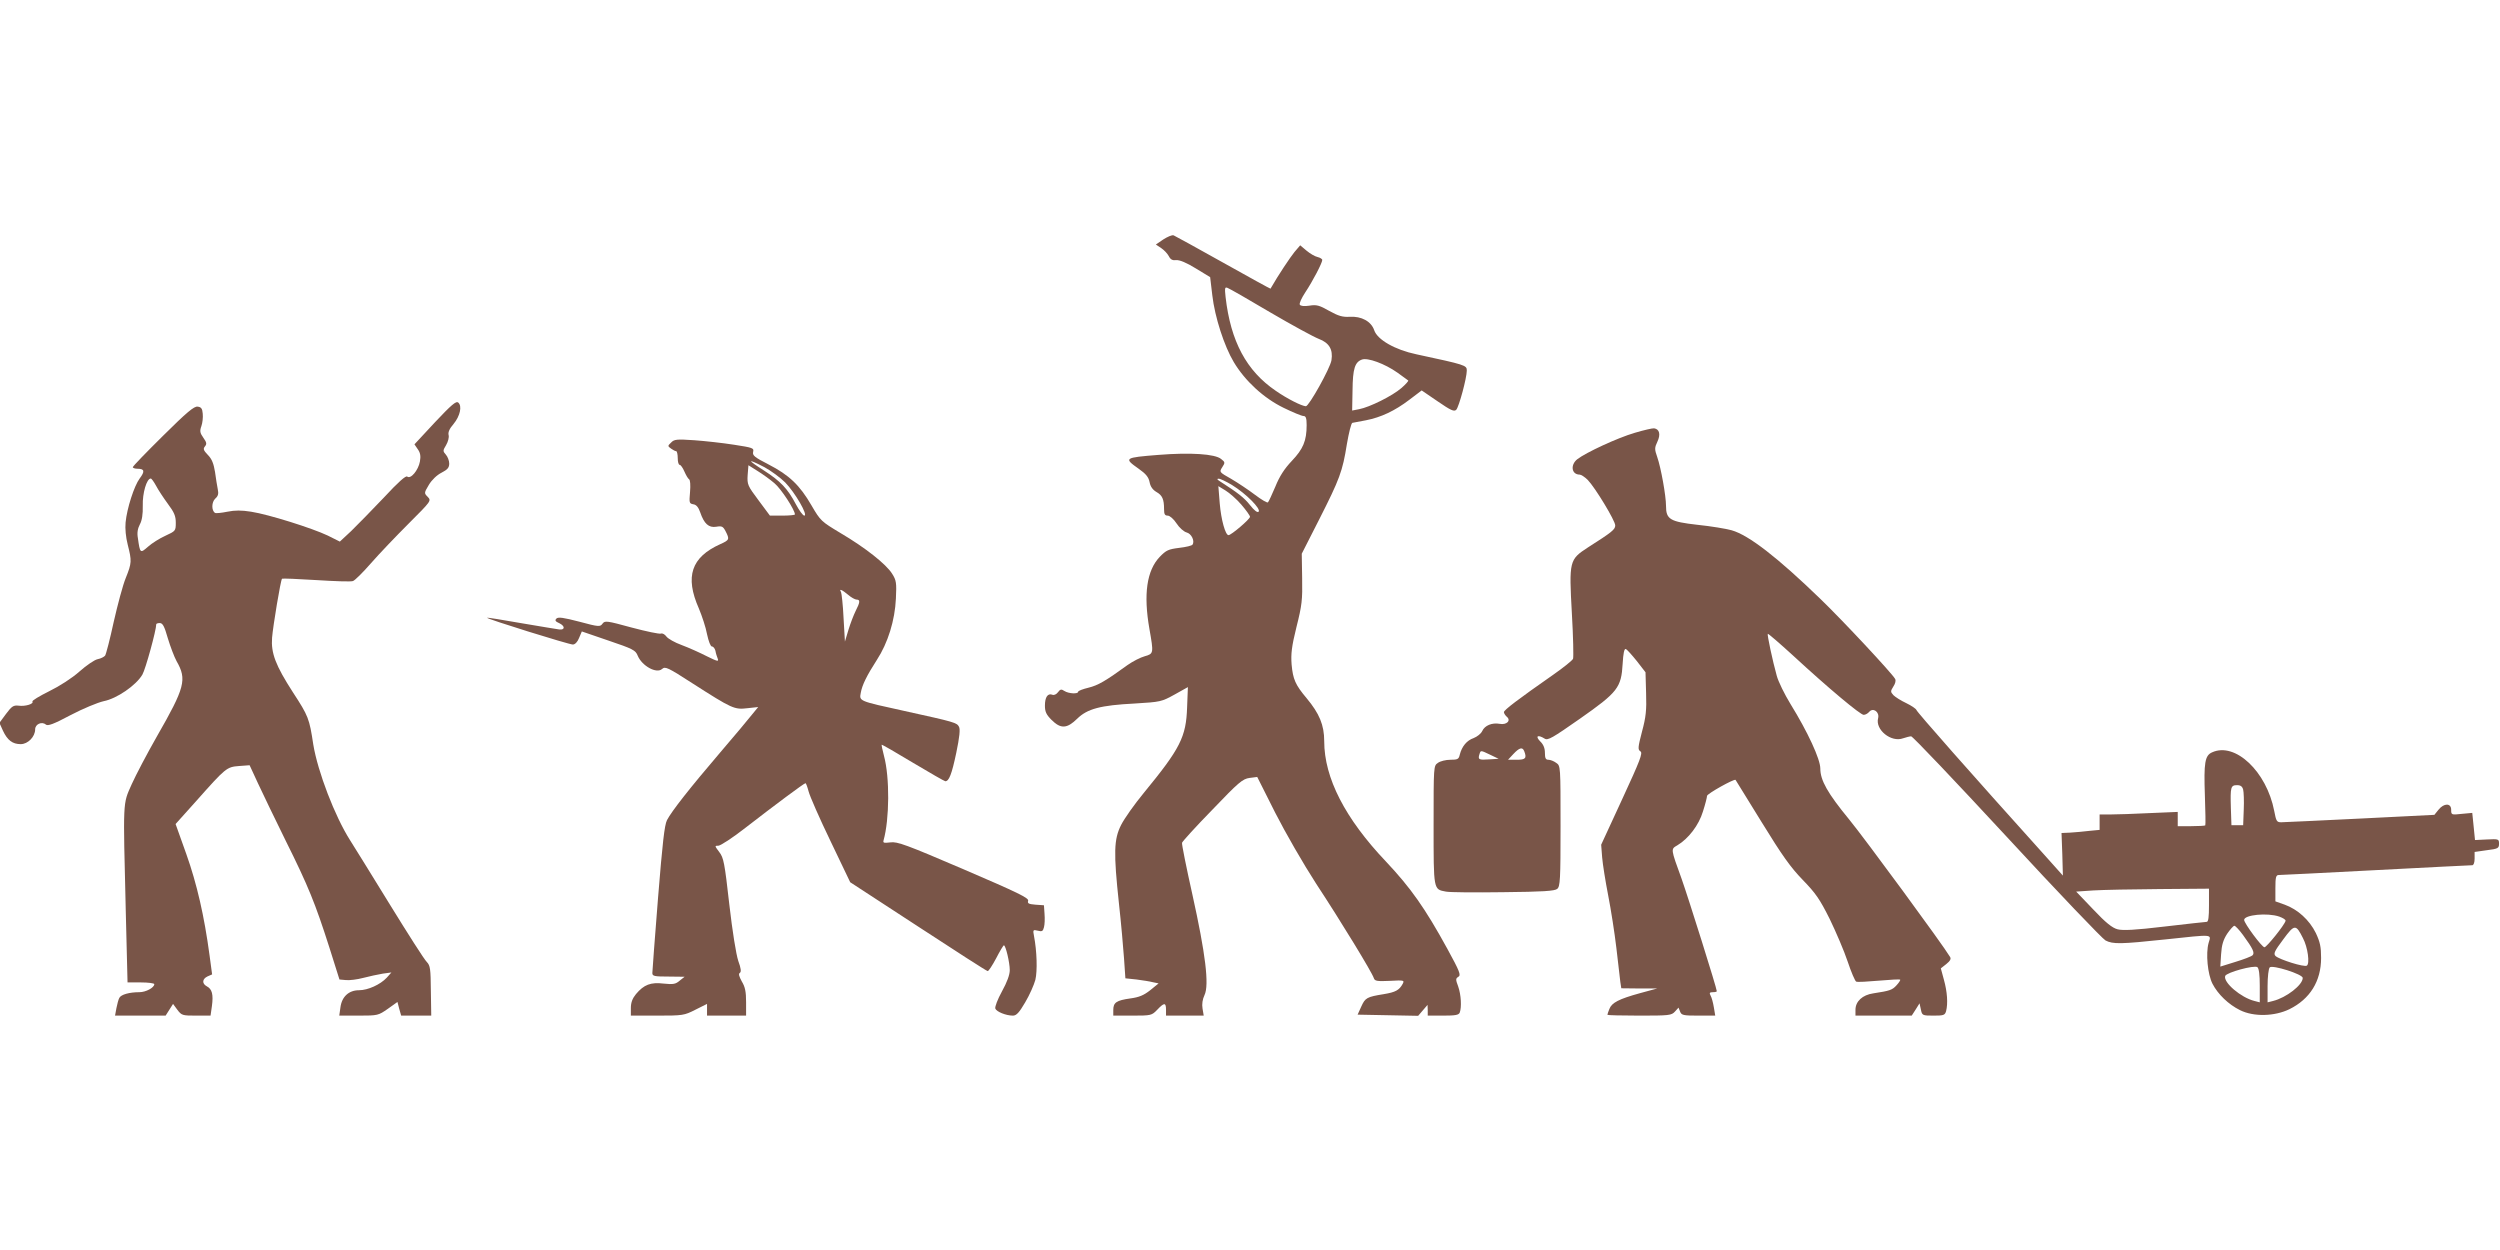
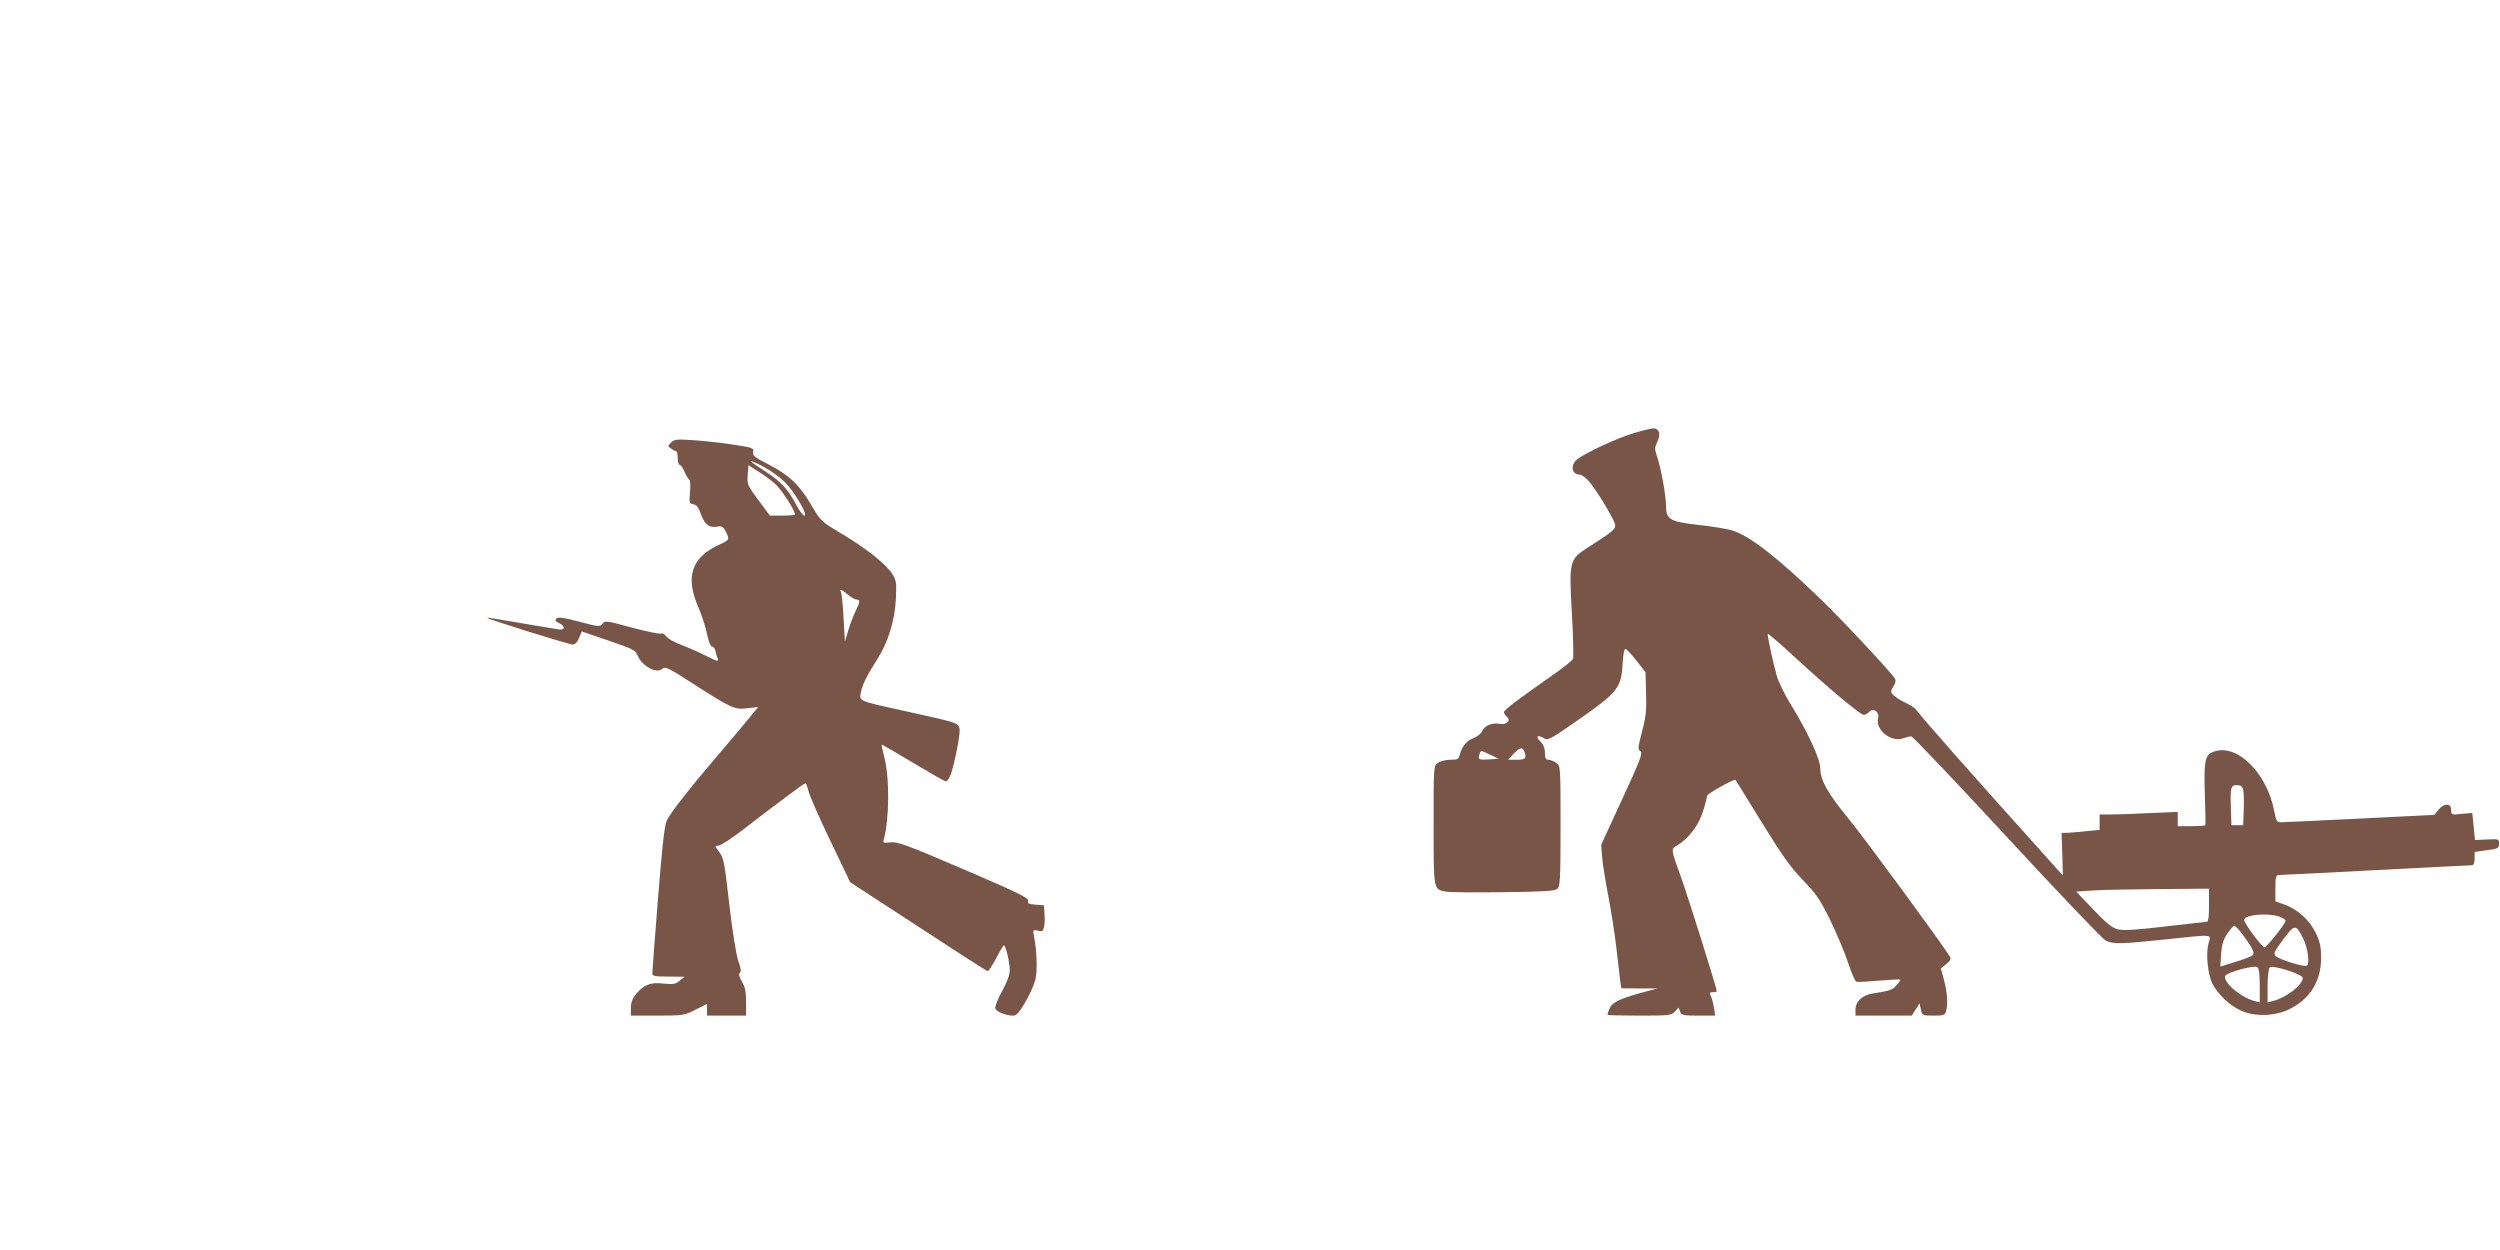
<svg xmlns="http://www.w3.org/2000/svg" version="1.0" width="1280pt" height="640pt" viewBox="0 0 1280 640" preserveAspectRatio="xMidYMid meet">
  <g transform="translate(0,640) scale(0.1,-0.1)" fill="#795548" stroke="none">
-     <path d="M5956 5174 l-38 -26 27 -18 c15 -10 32 -28 39 -41 9 -18 19 -23 38 -21 17 2 53 -13 100 -42 l74 -45 11 -93 c13 -112 61 -260 110 -342 58 -97 154 -185 255 -234 47 -23 93 -42 102 -42 12 0 16 -11 16 -47 0 -80 -18 -122 -76 -183 -38 -40 -63 -79 -84 -131 -17 -40 -34 -77 -38 -81 -4 -4 -34 14 -67 39 -33 25 -87 61 -121 81 -62 35 -62 35 -46 60 15 23 15 26 -6 42 -31 26 -158 34 -320 21 -176 -14 -180 -16 -102 -71 37 -26 51 -43 56 -69 4 -22 16 -39 35 -50 30 -17 39 -37 39 -88 0 -26 4 -33 19 -33 10 0 30 -17 45 -40 14 -22 37 -42 51 -46 25 -6 43 -43 31 -62 -3 -6 -34 -13 -68 -17 -56 -7 -67 -12 -100 -46 -67 -70 -84 -192 -53 -369 22 -125 22 -127 -24 -140 -22 -6 -61 -26 -88 -45 -113 -82 -151 -104 -200 -116 -29 -7 -53 -16 -53 -21 0 -12 -48 -10 -70 4 -16 11 -22 9 -33 -6 -8 -11 -21 -17 -29 -13 -24 9 -38 -13 -38 -56 0 -31 7 -46 34 -73 47 -47 79 -45 131 6 52 51 119 69 295 78 132 8 137 9 204 46 l68 38 -4 -103 c-5 -153 -35 -211 -222 -439 -48 -58 -100 -132 -116 -164 -37 -73 -39 -141 -11 -402 11 -99 22 -225 26 -281 l7 -102 57 -6 c31 -4 69 -10 84 -14 l29 -6 -43 -35 c-33 -26 -57 -36 -102 -42 -71 -10 -87 -21 -87 -59 l0 -29 98 0 c96 0 99 1 127 30 36 38 45 38 45 0 l0 -30 96 0 97 0 -6 36 c-4 23 0 48 10 69 25 52 5 213 -62 515 -31 139 -55 258 -53 265 2 7 71 83 155 169 136 142 155 158 191 163 l39 5 92 -183 c53 -104 144 -262 210 -364 127 -193 286 -454 295 -483 5 -15 16 -17 82 -14 73 4 75 3 66 -15 -18 -33 -37 -43 -97 -53 -87 -14 -95 -19 -115 -63 l-19 -42 155 -3 155 -3 24 28 24 28 1 -27 0 -28 79 0 c63 0 80 3 85 16 10 27 7 90 -8 133 -14 37 -13 41 1 50 14 8 7 27 -56 142 -115 210 -188 313 -315 448 -209 220 -316 428 -316 616 0 83 -25 142 -90 220 -58 69 -70 97 -77 173 -4 54 0 91 25 192 28 111 31 139 29 250 l-2 125 89 175 c105 207 120 247 142 386 10 58 22 107 28 109 6 1 37 7 69 13 77 15 148 48 224 106 l62 47 82 -56 c67 -46 84 -54 95 -43 14 15 54 163 54 201 0 27 -7 29 -258 83 -110 23 -200 75 -216 123 -15 45 -65 73 -126 69 -36 -2 -57 4 -104 30 -51 29 -65 33 -102 27 -26 -4 -45 -2 -49 5 -4 6 9 34 28 63 38 57 87 151 87 166 0 5 -11 12 -24 15 -14 3 -39 18 -57 33 l-32 27 -29 -34 c-22 -27 -83 -118 -123 -188 -1 -1 -110 59 -242 133 -132 74 -247 137 -254 140 -8 3 -31 -7 -53 -21z m547 -373 c111 -65 223 -126 249 -136 53 -20 74 -54 65 -110 -7 -41 -115 -235 -131 -235 -21 1 -95 38 -154 79 -150 102 -231 253 -257 480 -5 46 -4 53 10 47 9 -3 107 -59 218 -125z m652 -309 c28 -20 52 -38 55 -40 3 -2 -13 -20 -35 -39 -46 -40 -163 -98 -216 -108 l-36 -7 2 104 c1 110 12 144 48 157 29 11 117 -21 182 -67z m-846 -576 c70 -43 149 -122 135 -136 -6 -6 -22 6 -44 34 -30 38 -61 62 -156 123 -13 8 -14 12 -5 12 7 1 39 -14 70 -33z m46 -99 c25 -29 45 -57 45 -63 0 -12 -96 -94 -110 -94 -16 0 -38 79 -45 163 l-7 88 36 -22 c20 -12 57 -44 81 -72z" />
-     <path d="M2227 4238 l-105 -113 17 -25 c13 -18 16 -35 11 -63 -8 -44 -47 -92 -65 -77 -7 6 -45 -27 -120 -108 -61 -64 -136 -141 -167 -171 l-58 -54 -62 31 c-80 38 -302 108 -392 122 -50 8 -83 8 -122 0 -30 -6 -58 -9 -63 -6 -19 12 -18 55 1 73 15 13 18 25 13 48 -3 16 -10 56 -14 88 -7 43 -16 67 -37 88 -22 23 -25 31 -15 43 11 13 9 21 -8 45 -17 24 -19 34 -10 59 6 17 9 45 7 64 -2 26 -8 34 -26 36 -18 3 -56 -29 -177 -149 -85 -84 -155 -156 -155 -161 0 -4 11 -8 24 -8 36 0 39 -13 11 -50 -28 -38 -65 -152 -72 -225 -3 -31 1 -75 11 -114 21 -83 21 -93 -10 -170 -15 -36 -42 -138 -62 -226 -19 -88 -39 -165 -44 -172 -5 -6 -22 -15 -38 -18 -16 -3 -58 -32 -93 -63 -38 -34 -102 -75 -155 -101 -50 -25 -89 -48 -86 -53 8 -12 -37 -26 -71 -21 -26 3 -35 -3 -64 -42 l-34 -46 18 -40 c23 -49 49 -69 91 -69 37 0 74 38 74 76 0 26 34 42 55 24 10 -8 39 2 127 49 63 33 138 64 169 71 67 13 166 81 198 136 16 27 71 227 71 258 0 3 8 6 18 6 15 0 24 -17 41 -77 13 -43 33 -96 45 -118 54 -94 43 -135 -101 -386 -49 -86 -107 -196 -129 -245 -46 -104 -44 -73 -30 -652 l9 -362 68 0 c38 0 69 -4 69 -9 0 -18 -44 -41 -76 -41 -52 0 -94 -12 -103 -29 -5 -9 -11 -33 -15 -53 l-7 -38 130 0 129 0 19 30 19 30 22 -30 c22 -29 26 -30 96 -30 l74 0 7 49 c8 59 1 87 -26 101 -26 14 -24 38 4 51 l23 10 -13 97 c-27 202 -65 367 -119 519 l-55 154 105 117 c152 171 156 175 220 180 l54 4 43 -93 c24 -52 88 -184 142 -294 116 -233 151 -320 223 -545 l52 -165 33 -3 c18 -2 58 3 88 11 31 8 76 18 101 22 l44 6 -24 -27 c-33 -35 -96 -64 -142 -64 -52 0 -88 -33 -95 -88 l-6 -42 100 0 c98 0 100 1 149 35 l49 35 9 -35 10 -35 77 0 77 0 -2 127 c-1 113 -3 129 -21 148 -12 11 -96 143 -189 294 -92 150 -184 298 -203 328 -79 124 -166 352 -189 491 -20 133 -25 146 -104 267 -89 138 -113 201 -107 280 5 61 44 296 51 302 2 2 81 -1 175 -7 94 -6 179 -9 188 -5 10 3 52 45 93 92 41 47 128 138 192 202 116 116 117 117 98 137 -19 19 -19 20 6 62 15 25 41 50 65 62 31 16 39 26 39 47 0 14 -8 35 -17 45 -16 18 -16 21 1 49 10 17 16 40 13 51 -4 14 4 33 25 57 34 41 45 93 24 110 -11 9 -35 -12 -119 -101z m-1428 -325 c11 -21 38 -62 60 -92 33 -44 41 -63 41 -97 0 -42 -1 -43 -53 -67 -29 -13 -69 -38 -89 -56 -40 -35 -41 -35 -52 44 -5 27 -1 49 10 70 11 20 16 52 15 96 -2 64 20 139 41 139 4 0 16 -17 27 -37z" />
    <path d="M8370 4184 c-89 -26 -250 -101 -294 -135 -37 -29 -30 -79 12 -79 7 0 26 -12 41 -27 38 -39 141 -209 141 -233 0 -21 -16 -34 -140 -113 -95 -62 -97 -68 -82 -338 7 -120 9 -224 6 -232 -3 -8 -49 -45 -102 -82 -182 -127 -251 -180 -252 -191 0 -6 7 -17 15 -24 23 -19 -1 -43 -37 -36 -38 7 -76 -8 -89 -37 -6 -13 -26 -29 -44 -36 -35 -12 -60 -42 -71 -85 -5 -23 -11 -26 -48 -26 -23 0 -52 -7 -64 -16 -22 -15 -22 -16 -22 -319 0 -335 -1 -328 63 -340 18 -4 149 -5 293 -3 203 2 265 6 277 17 15 12 17 47 17 322 0 307 0 308 -22 323 -12 9 -30 16 -40 16 -14 0 -18 8 -18 35 0 25 -8 44 -25 60 -26 27 -11 35 24 13 16 -10 40 4 180 102 194 136 212 159 219 282 3 52 8 78 16 75 6 -2 31 -30 56 -61 l45 -58 3 -107 c3 -87 -1 -123 -21 -197 -21 -81 -22 -92 -8 -101 13 -8 -1 -45 -93 -244 l-108 -234 5 -65 c3 -36 17 -123 31 -195 14 -71 33 -193 42 -270 9 -77 18 -155 20 -172 l5 -33 92 -1 92 0 -88 -24 c-109 -30 -145 -49 -157 -81 -6 -14 -10 -27 -10 -30 0 -2 74 -4 163 -4 153 0 165 1 183 21 l18 20 8 -20 c7 -19 16 -21 94 -21 l86 0 -7 42 c-4 24 -11 51 -17 61 -7 13 -5 17 12 17 11 0 20 2 20 5 0 15 -145 476 -180 575 -57 157 -56 152 -22 172 57 34 110 103 131 173 12 37 21 73 21 80 0 11 140 89 146 82 1 -1 61 -99 134 -217 105 -171 148 -231 210 -295 66 -68 87 -98 138 -200 32 -66 74 -164 92 -218 18 -54 38 -101 44 -103 7 -3 59 0 116 5 58 5 106 8 109 5 2 -2 -6 -15 -19 -29 -22 -24 -34 -28 -119 -41 -55 -8 -91 -41 -91 -84 l0 -30 144 0 144 0 20 31 20 32 7 -32 c6 -30 8 -31 65 -31 51 0 58 2 64 23 10 39 6 99 -11 160 l-16 59 28 22 c20 16 26 27 19 37 -36 61 -438 608 -516 703 -111 135 -148 201 -148 261 0 48 -64 187 -153 331 -30 49 -62 114 -70 144 -21 75 -50 211 -46 215 2 2 60 -48 129 -111 182 -168 345 -304 362 -304 9 0 21 7 28 15 20 24 54 0 46 -32 -16 -59 67 -126 128 -103 15 5 34 10 41 10 8 0 228 -232 490 -515 262 -284 490 -522 505 -530 38 -20 78 -19 305 5 254 27 236 28 223 -18 -15 -54 -5 -160 20 -209 28 -54 82 -106 141 -135 70 -35 177 -32 253 5 105 52 162 143 162 262 0 57 -5 81 -27 128 -33 67 -93 121 -159 145 l-48 17 0 67 c0 58 3 68 18 68 9 0 233 11 497 25 264 14 486 25 493 25 7 0 12 14 12 34 l0 34 63 9 c57 7 62 10 62 33 0 24 -2 25 -61 22 l-62 -3 -7 70 -7 69 -54 -5 c-53 -6 -54 -5 -54 21 0 35 -37 35 -65 0 l-21 -26 -379 -19 c-209 -10 -391 -19 -405 -19 -23 0 -26 5 -36 58 -39 202 -200 354 -318 300 -37 -16 -43 -53 -37 -221 3 -82 4 -151 2 -153 -2 -2 -35 -4 -73 -4 l-68 0 0 37 0 36 -142 -6 c-79 -4 -169 -7 -200 -7 l-58 0 0 -39 0 -40 -52 -5 c-29 -4 -73 -7 -98 -9 l-45 -2 4 -109 3 -109 -93 104 c-381 423 -654 733 -657 744 -2 6 -25 22 -52 35 -28 13 -57 32 -66 41 -15 17 -15 20 0 44 10 15 14 31 9 39 -16 29 -268 299 -381 408 -221 214 -368 328 -456 353 -28 8 -107 21 -175 28 -141 16 -161 28 -161 97 0 51 -26 196 -45 250 -14 40 -14 47 1 79 17 36 11 64 -17 68 -8 1 -52 -9 -99 -23z m-566 -1630 c14 -36 7 -44 -38 -44 l-45 0 27 29 c31 33 47 38 56 15z m-179 -42 c-54 -4 -59 -1 -50 27 6 20 6 20 52 -2 l46 -22 -48 -3z m3860 -155 c3 -12 5 -58 3 -102 l-3 -80 -30 0 -30 0 -3 89 c-3 106 -1 116 32 116 18 0 27 -7 31 -23z m-175 -592 c0 -61 -3 -85 -12 -85 -7 0 -104 -11 -216 -24 -151 -18 -213 -21 -240 -14 -27 7 -60 33 -124 101 l-88 92 88 6 c48 3 201 6 340 7 l252 2 0 -85z m360 -58 c19 -7 34 -16 32 -22 -5 -21 -97 -135 -108 -135 -13 0 -104 123 -104 140 0 26 119 38 180 17z m-186 -94 c52 -71 61 -92 49 -104 -6 -6 -45 -21 -88 -34 l-77 -24 4 63 c3 48 11 74 31 105 15 22 32 41 37 41 5 0 25 -21 44 -47z m307 -16 c25 -47 36 -131 20 -141 -14 -9 -140 31 -160 49 -12 12 -6 25 39 85 58 79 65 79 101 7z m-221 -244 l0 -85 -27 7 c-69 17 -161 95 -150 128 6 18 149 57 165 45 8 -7 12 -39 12 -95z m220 40 c0 -36 -84 -101 -152 -118 l-28 -7 0 84 c0 47 5 89 11 95 14 14 169 -35 169 -54z" />
    <path d="M3436 4134 c-18 -17 -18 -18 0 -31 10 -7 21 -13 26 -13 4 0 8 -16 8 -35 0 -19 4 -35 10 -35 5 0 16 -15 24 -34 8 -18 18 -36 24 -40 6 -3 8 -30 5 -65 -5 -56 -4 -59 17 -63 15 -2 26 -15 35 -41 20 -59 44 -80 82 -74 29 5 35 2 48 -23 21 -41 20 -45 -27 -66 -149 -67 -182 -166 -110 -329 16 -38 36 -98 42 -132 8 -37 18 -63 25 -63 7 0 15 -10 18 -22 2 -13 8 -31 12 -41 6 -16 -3 -13 -56 13 -35 18 -93 44 -128 57 -36 13 -71 33 -79 44 -8 11 -20 18 -28 15 -8 -3 -75 11 -150 31 -128 35 -137 36 -149 20 -12 -17 -19 -17 -119 10 -81 21 -108 25 -117 16 -9 -9 -6 -15 15 -24 29 -14 30 -35 0 -32 -10 1 -97 16 -193 32 -96 17 -176 30 -177 28 -5 -5 419 -137 439 -137 11 0 24 13 32 34 l14 33 137 -47 c124 -42 138 -49 149 -77 22 -53 97 -94 125 -68 16 14 29 8 156 -74 203 -130 214 -135 281 -127 l55 6 -32 -39 c-17 -22 -90 -109 -162 -193 -158 -185 -249 -301 -273 -347 -13 -26 -23 -116 -46 -400 -16 -201 -29 -374 -29 -383 0 -16 11 -18 83 -18 l82 -1 -25 -20 c-21 -18 -33 -20 -82 -15 -66 8 -101 -5 -142 -54 -18 -22 -26 -43 -26 -71 l0 -39 135 0 c131 0 138 1 195 30 l60 30 0 -30 0 -30 100 0 100 0 0 69 c0 54 -5 78 -22 106 -14 26 -18 39 -10 44 8 5 6 23 -8 61 -11 33 -30 150 -46 290 -24 213 -29 238 -51 267 -24 32 -25 33 -5 33 11 0 74 41 139 92 151 117 300 228 307 228 3 0 10 -19 16 -42 6 -24 56 -138 112 -254 l101 -211 348 -227 c191 -125 351 -228 356 -228 4 -1 24 29 43 65 19 37 37 67 40 67 9 0 30 -88 30 -127 0 -24 -14 -62 -40 -109 -22 -40 -37 -79 -34 -88 6 -16 55 -36 90 -36 18 0 32 15 63 68 22 37 45 89 52 115 11 46 8 147 -7 225 -6 31 -5 33 19 27 22 -6 27 -3 32 17 4 14 5 44 3 69 l-3 44 -43 3 c-35 3 -42 6 -38 20 5 14 -53 42 -330 161 -294 126 -340 143 -375 138 -34 -4 -39 -3 -35 11 30 107 32 321 2 432 -8 30 -13 56 -12 57 1 2 74 -40 160 -92 87 -52 162 -95 166 -95 19 0 33 36 56 145 17 82 21 121 14 134 -11 21 -21 24 -280 81 -233 51 -231 50 -223 92 7 41 31 89 83 170 56 86 92 202 97 313 4 81 2 94 -19 127 -30 49 -139 135 -265 209 -98 59 -102 62 -148 141 -60 104 -115 156 -220 210 -72 37 -83 46 -79 64 5 20 -1 22 -98 37 -57 9 -148 19 -203 23 -90 6 -103 5 -119 -12z m478 -126 c33 -18 81 -53 106 -78 51 -52 119 -170 98 -170 -7 0 -26 26 -43 58 -42 80 -78 118 -165 174 -87 55 -85 62 4 16z m51 -82 c34 -28 105 -137 105 -160 0 -3 -29 -6 -64 -6 l-64 0 -58 78 c-56 75 -59 81 -56 130 l4 50 46 -29 c26 -16 65 -44 87 -63z m377 -571 c16 -14 36 -25 44 -25 19 0 18 -13 -5 -58 -10 -20 -27 -64 -37 -97 l-18 -60 -7 121 c-3 67 -10 127 -13 133 -12 19 5 12 36 -14z" />
  </g>
</svg>